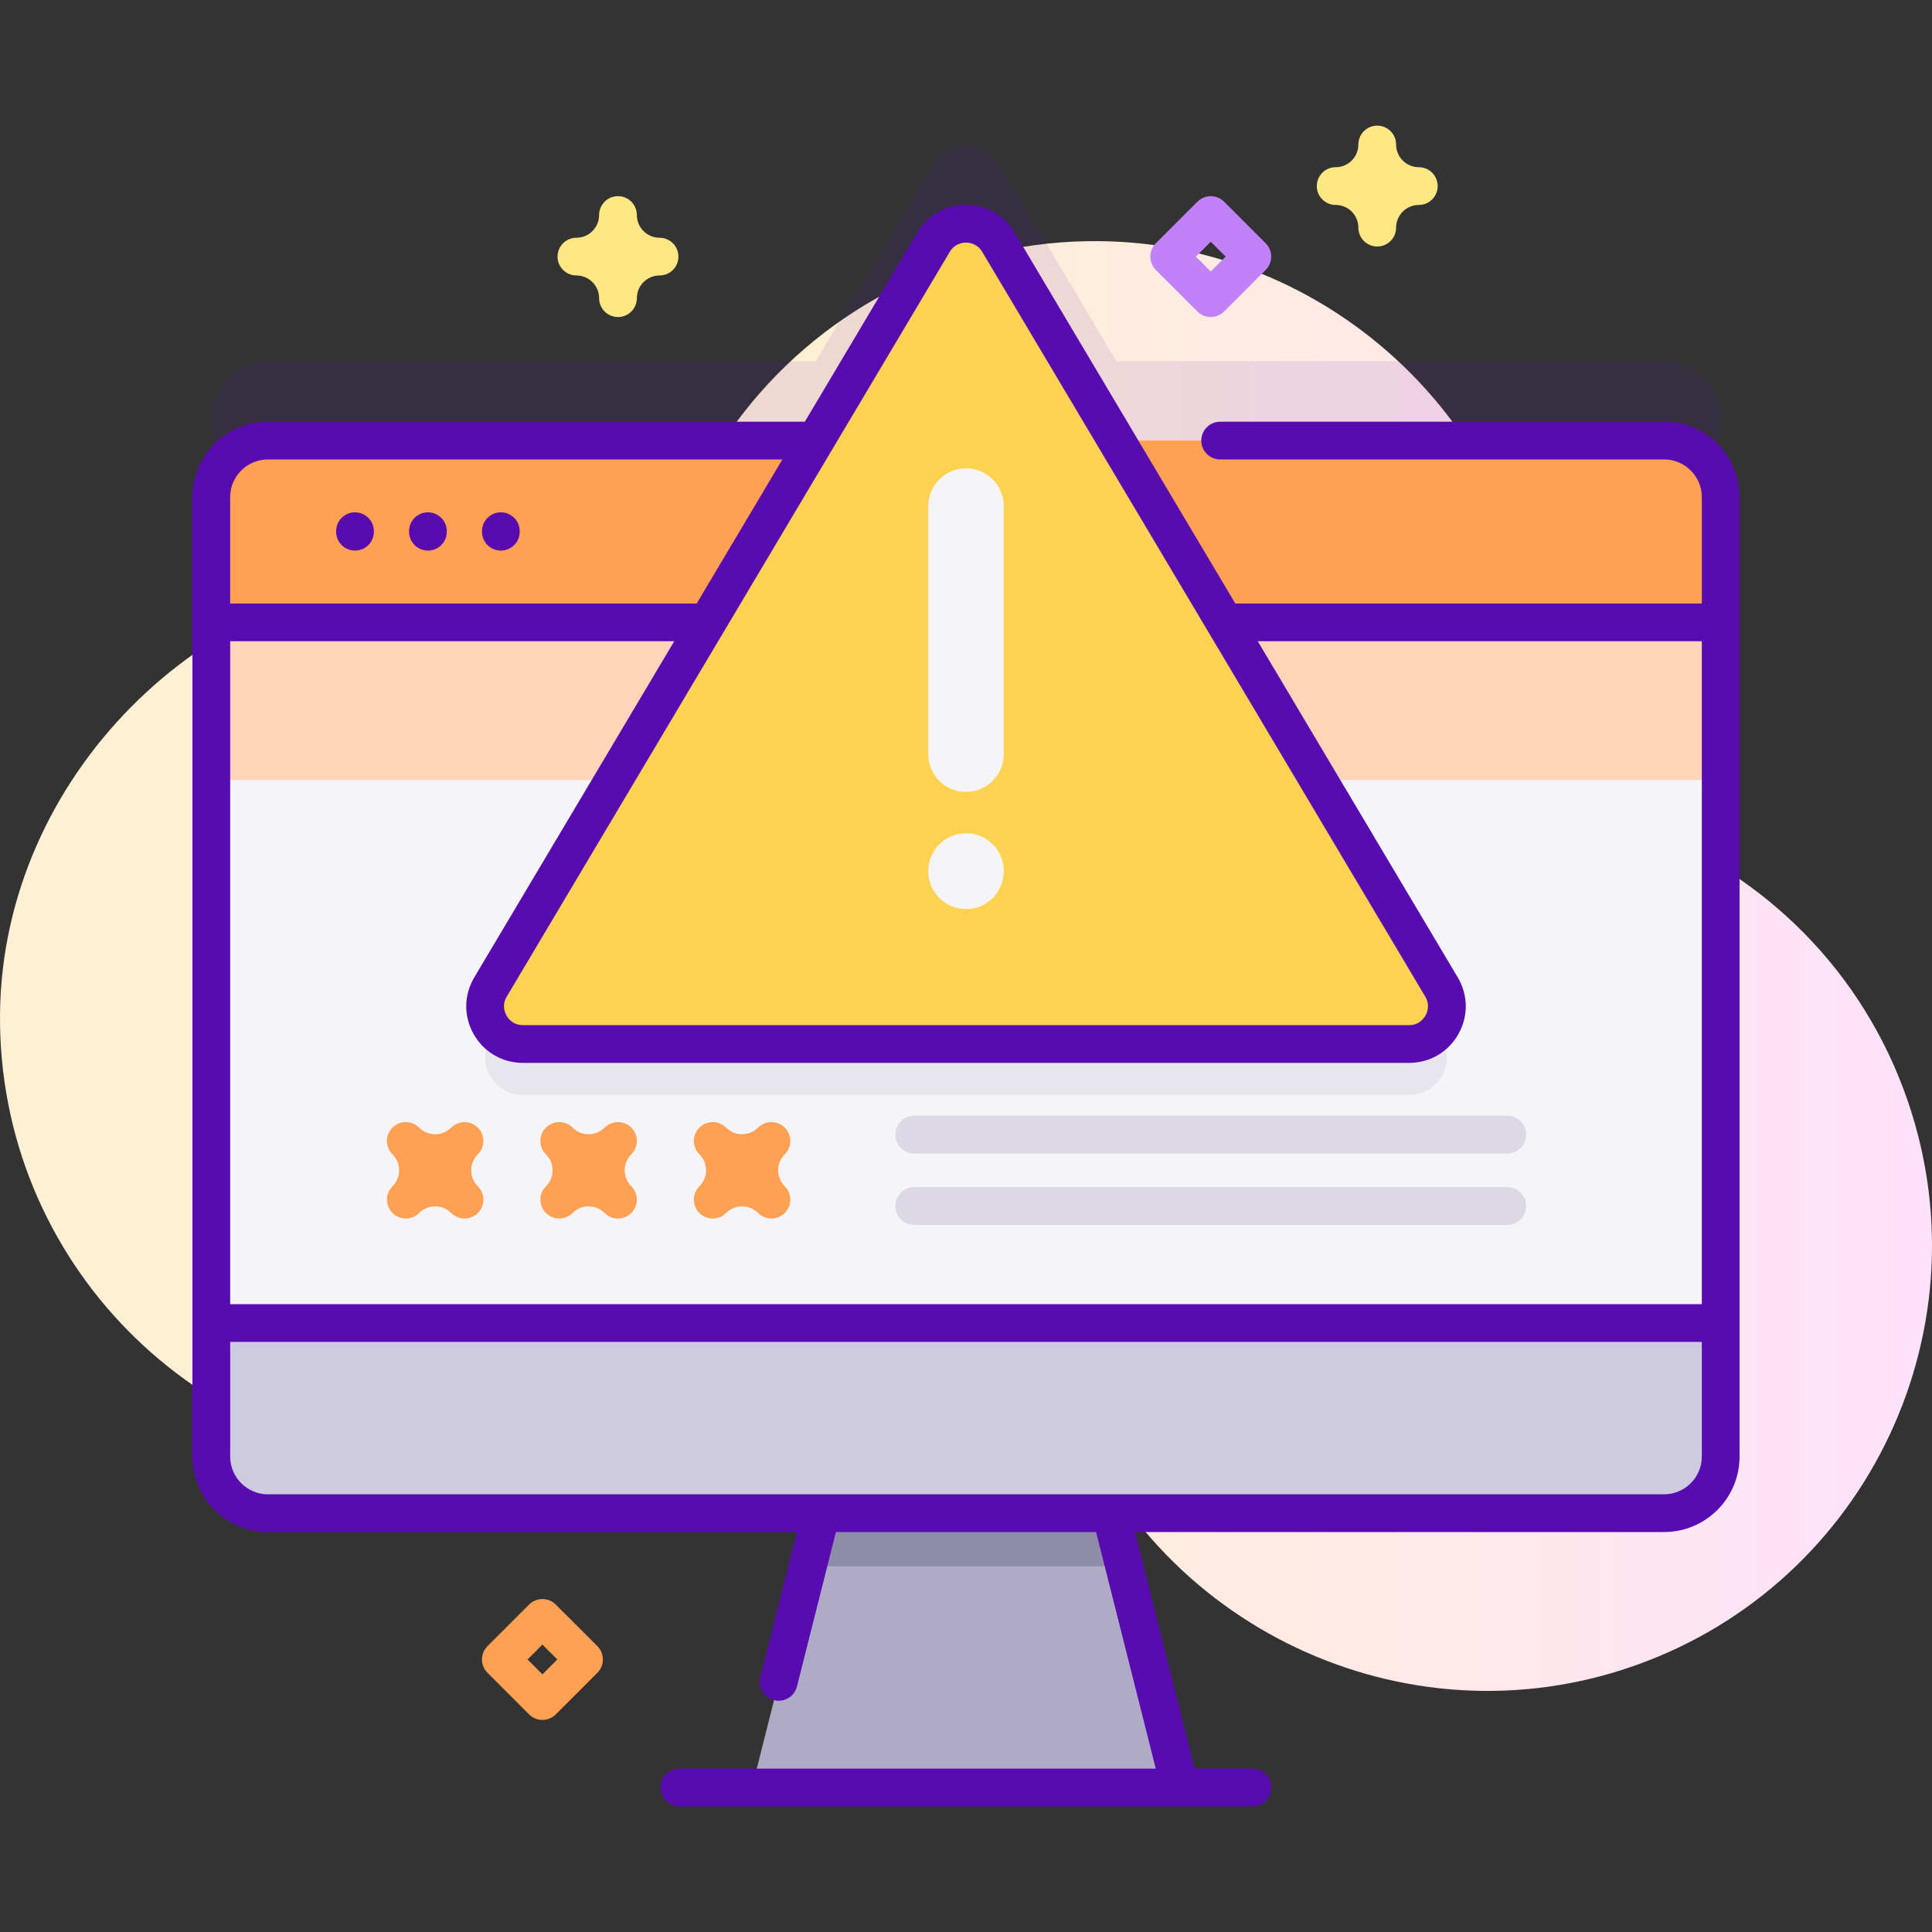
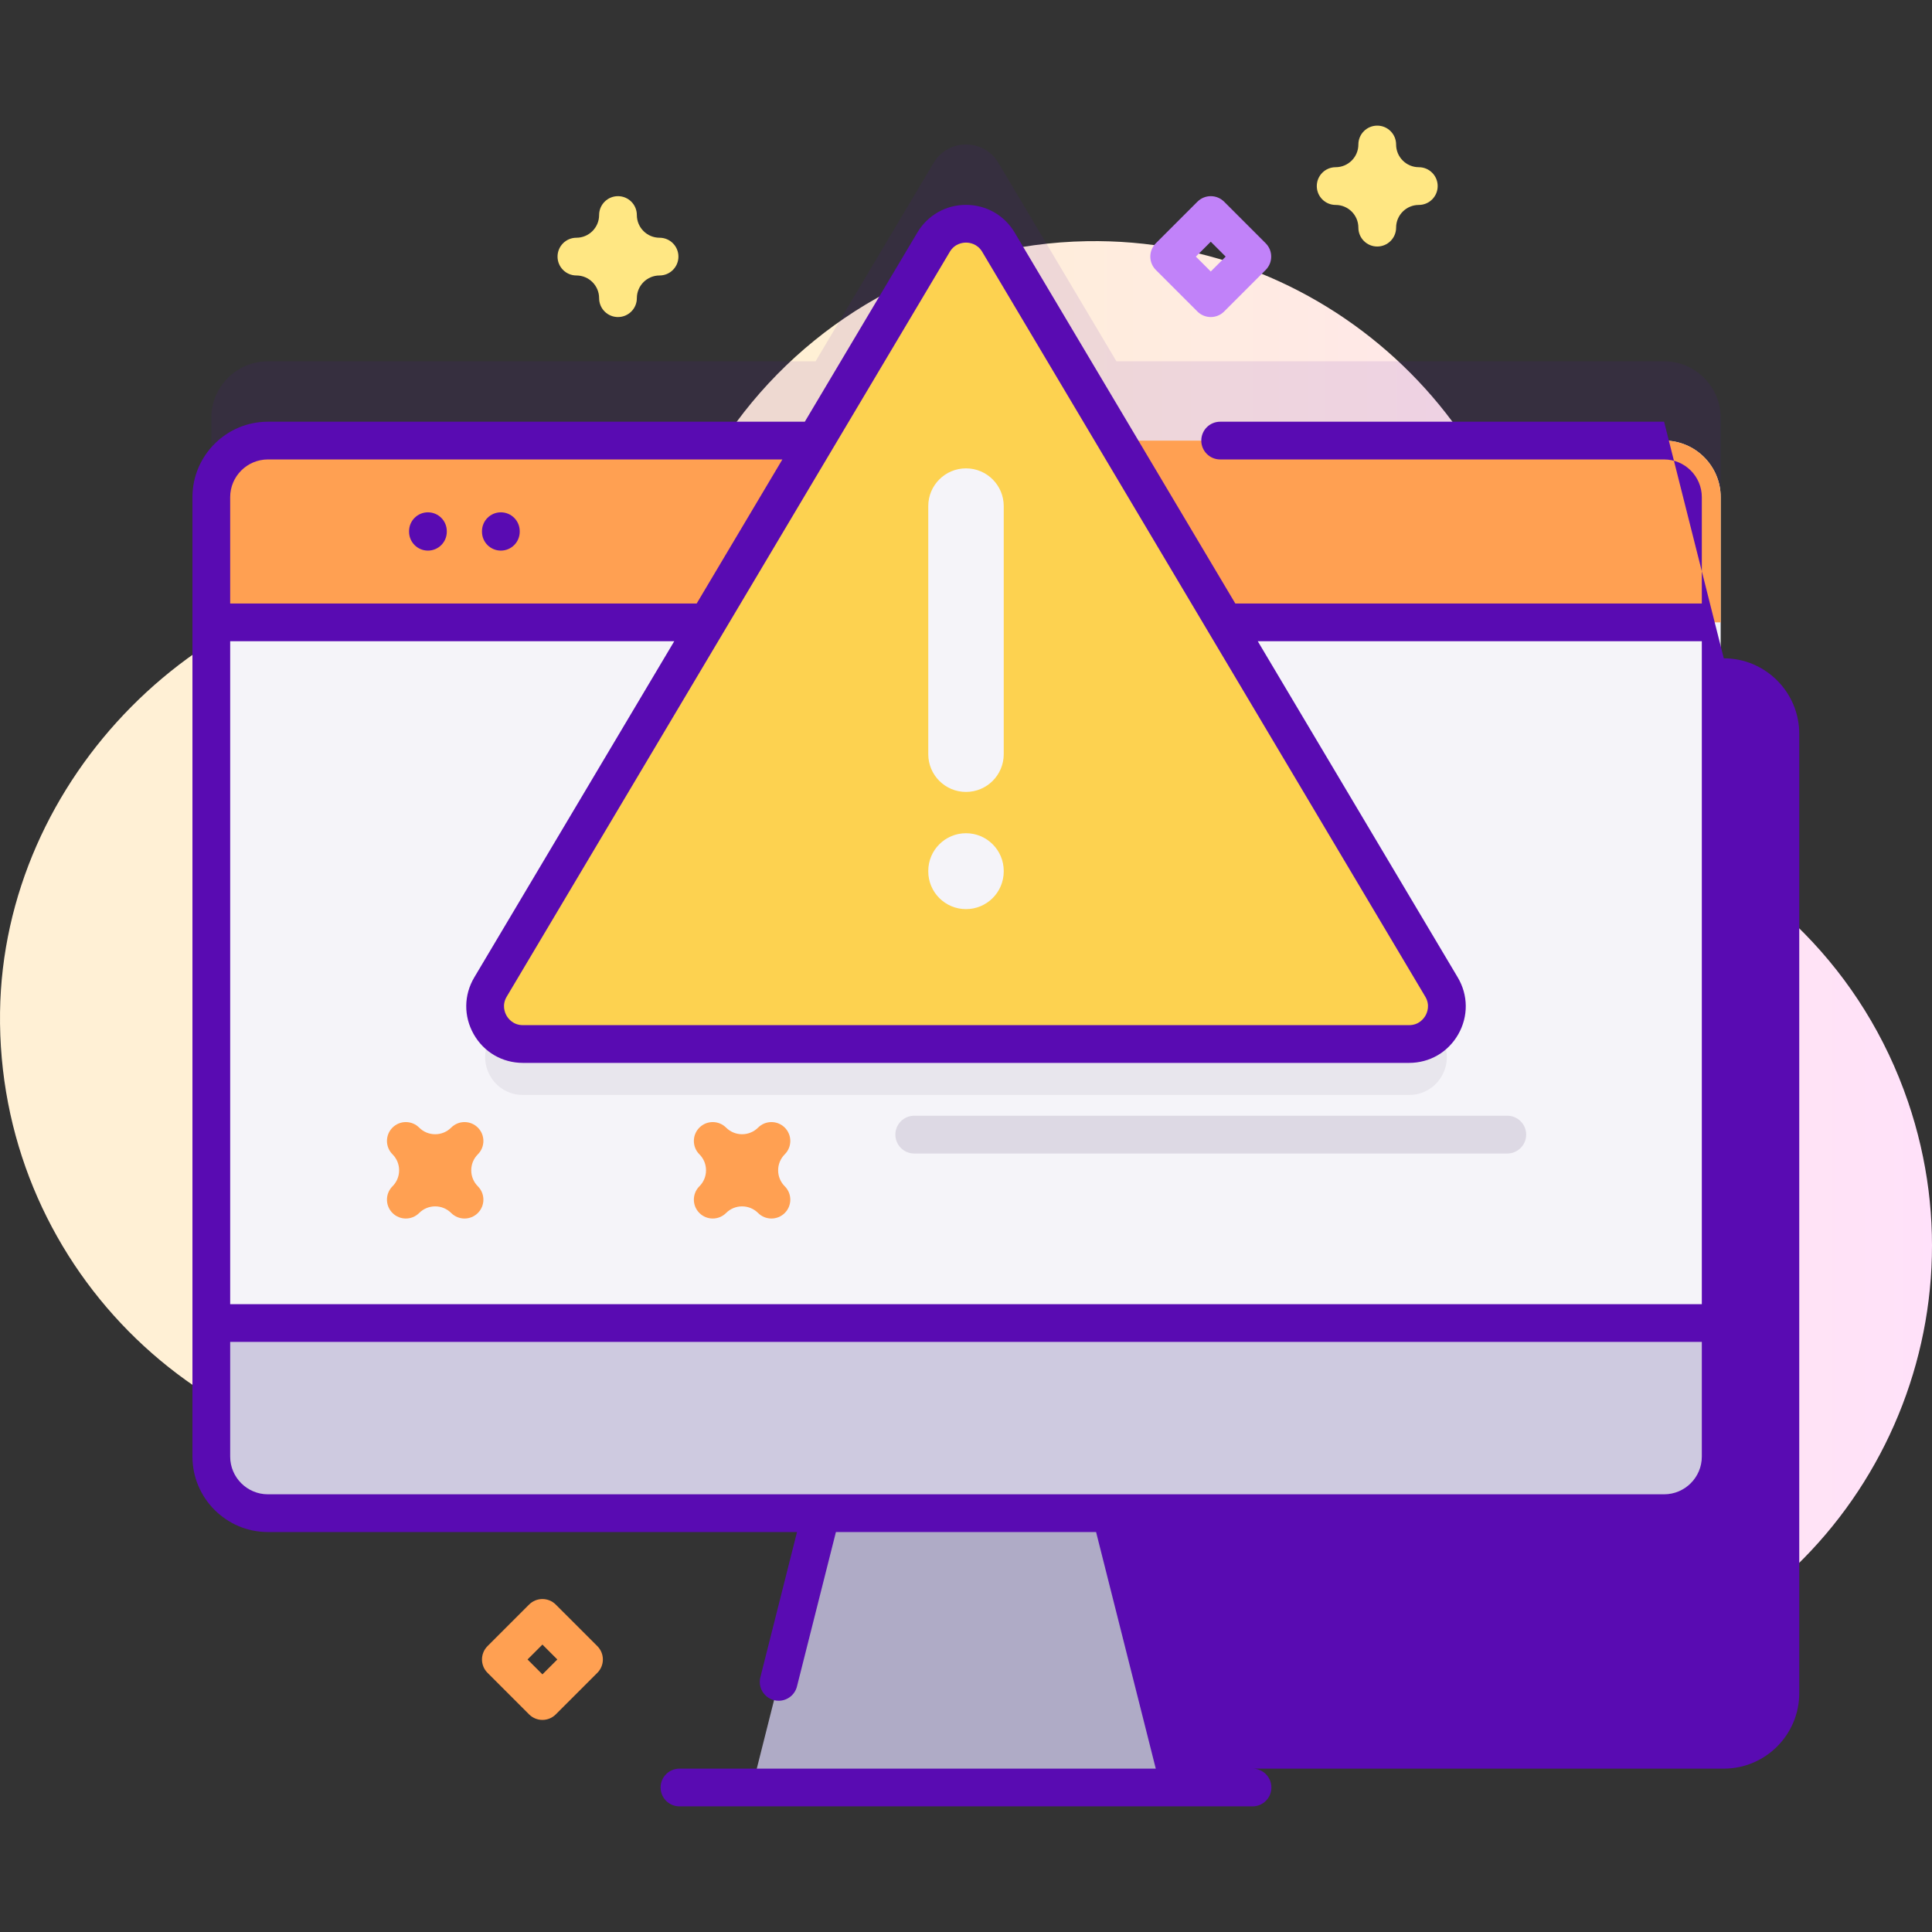
<svg xmlns="http://www.w3.org/2000/svg" id="Capa_1" enable-background="new 0 0 512 512" height="512" viewBox="0 0 512 512" width="512">
  <rect x="0" y="0" width="512" height="512" fill="#333333" stroke="none" />
  <linearGradient id="SVGID_1_" gradientUnits="userSpaceOnUse" x1="225.816" x2="864.887" y1="256.003" y2="256.003">
    <stop offset=".001" stop-color="#fff0d5" />
    <stop offset=".511" stop-color="#ffdfff" />
    <stop offset="1" stop-color="#d9ceff" />
  </linearGradient>
  <path d="m505.626 291.92c-11.826-34.61-38.138-60.16-69.852-72.202-16.43-6.239-27.346-21.856-27.587-39.429-.005-.384-.012-.769-.021-1.154-1.507-64.582-55.488-116.33-120.077-115.221-38.094.654-71.788 19.355-92.905 47.92-18.185 24.599-46.49 39.965-77.08 39.949-.898 0-1.797.009-2.7.029-61.917 1.354-114.567 54.478-115.393 116.404-.88 65.931 52.302 119.654 118.032 119.654 50.947 0 94.349-32.277 110.886-77.497 4.327-11.832 17.152-18.174 29.283-14.772.151.042.303.085.455.127 11.099 3.064 18.458 13.64 17.55 25.119-1.217 15.383.581 31.255 5.798 46.796 20.521 61.135 87.188 94.685 148.493 74.68 62.711-20.465 96.379-88.185 75.118-150.403z" fill="url(#SVGID_1_)" />
  <path d="m456 203.733v-92.979c0-8.28-6.72-15-15-15h-145.131l-31.274-52.574c-3.877-6.517-13.312-6.517-17.189 0l-31.274 52.574h-145.132c-8.28 0-15 6.72-15 15v92.979z" fill="#590bb2" opacity=".1" />
  <path d="m312.71 473.712h-113.421l22.682-89.904h68.057z" fill="#afabc6" />
-   <path d="m297.928 415.109h-83.857l7.9-31.301h68.057z" fill="#8e8ca8" />
  <path d="m456 131.758v254.25c0 8.28-6.72 15-15 15h-370c-8.28 0-15-6.72-15-15v-254.25c0-8.28 6.72-15 15-15h370c8.28 0 15 6.72 15 15z" fill="#f5f4f9" />
  <path d="m138.584 290.176h234.831c7.756 0 12.56-8.447 8.594-15.112l-117.414-197.383c-3.877-6.517-13.312-6.517-17.189 0l-117.416 197.383c-3.965 6.666.838 15.112 8.594 15.112z" fill="#e8e6ed" />
-   <path d="m456 206.733v-74.975c0-8.28-6.72-15-15-15h-370c-8.28 0-15 6.72-15 15v74.975z" fill="#ffd5b8" />
  <path d="m456 164.929v-33.171c0-8.284-6.716-15-15-15h-370c-8.284 0-15 6.716-15 15v33.171z" fill="#ffa052" />
  <path d="m56 350.616v35.39c0 8.284 6.716 15 15 15h370c8.284 0 15-6.716 15-15v-35.39z" fill="#cecae0" />
  <g fill="#590bb2">
-     <path d="m94.082 145.916c-2.762 0-5-2.239-5-5v-.145c0-2.761 2.238-5 5-5s5 2.239 5 5v.145c0 2.761-2.238 5-5 5z" />
    <path d="m113.406 145.916c-2.762 0-5-2.239-5-5v-.145c0-2.761 2.238-5 5-5s5 2.239 5 5v.145c0 2.761-2.238 5-5 5z" />
    <path d="m132.731 145.916c-2.762 0-5-2.239-5-5v-.145c0-2.761 2.238-5 5-5s5 2.239 5 5v.145c0 2.761-2.238 5-5 5z" />
  </g>
  <path d="m138.584 276.676h234.831c7.756 0 12.56-8.447 8.594-15.112l-117.414-197.383c-3.877-6.517-13.312-6.517-17.189 0l-117.416 197.383c-3.965 6.666.838 15.112 8.594 15.112z" fill="#fdd250" />
-   <path d="m441 111.758h-117.646c-2.762 0-5 2.239-5 5s2.238 5 5 5h117.646c5.514 0 10 4.486 10 10v28.171h-123.631l-58.478-98.305c-2.731-4.59-7.551-7.331-12.893-7.331-5.341 0-10.16 2.741-12.89 7.332l-29.823 50.133h-142.285c-11.028 0-20 8.972-20 20v254.247c0 11.028 8.972 20 20 20h140.215l-9.71 38.487c-.676 2.678.947 5.396 3.625 6.071.41.104.821.153 1.227.153 2.236 0 4.272-1.511 4.844-3.778l10.327-40.934h68.945l15.819 62.701h-126.226c-2.762 0-5 2.239-5 5s2.238 5 5 5h151.867c2.762 0 5-2.239 5-5s-2.238-5-5-5h-15.33l-15.819-62.701h140.216c11.028 0 20-8.972 20-20v-254.246c0-11.028-8.972-20-20-20zm10 58.171v175.686h-390v-175.686h117.683l-52.989 89.078c-2.794 4.696-2.85 10.334-.148 15.084s7.575 7.585 13.039 7.585h234.832c5.464 0 10.338-2.835 13.039-7.585s2.646-10.388-.148-15.083l-52.989-89.078h117.681zm-199.297-103.192c1.313-2.206 3.441-2.443 4.297-2.444.854 0 2.985.238 4.298 2.444l117.415 197.383c1.342 2.256.481 4.268.05 5.027-.433.76-1.722 2.528-4.347 2.528h-234.832c-2.625 0-3.914-1.768-4.347-2.528-.432-.76-1.292-2.771.05-5.028zm-180.703 55.021h136.338l-22.707 38.171h-123.631v-28.171c0-5.514 4.486-10 10-10zm370 274.247h-370c-5.514 0-10-4.486-10-10v-30.39h390v30.39c0 5.514-4.486 10-10 10z" fill="#590bb2" />
+   <path d="m441 111.758h-117.646c-2.762 0-5 2.239-5 5s2.238 5 5 5h117.646c5.514 0 10 4.486 10 10v28.171h-123.631l-58.478-98.305c-2.731-4.59-7.551-7.331-12.893-7.331-5.341 0-10.16 2.741-12.89 7.332l-29.823 50.133h-142.285c-11.028 0-20 8.972-20 20v254.247c0 11.028 8.972 20 20 20h140.215l-9.71 38.487c-.676 2.678.947 5.396 3.625 6.071.41.104.821.153 1.227.153 2.236 0 4.272-1.511 4.844-3.778l10.327-40.934h68.945l15.819 62.701h-126.226c-2.762 0-5 2.239-5 5s2.238 5 5 5h151.867c2.762 0 5-2.239 5-5s-2.238-5-5-5h-15.33h140.216c11.028 0 20-8.972 20-20v-254.246c0-11.028-8.972-20-20-20zm10 58.171v175.686h-390v-175.686h117.683l-52.989 89.078c-2.794 4.696-2.85 10.334-.148 15.084s7.575 7.585 13.039 7.585h234.832c5.464 0 10.338-2.835 13.039-7.585s2.646-10.388-.148-15.083l-52.989-89.078h117.681zm-199.297-103.192c1.313-2.206 3.441-2.443 4.297-2.444.854 0 2.985.238 4.298 2.444l117.415 197.383c1.342 2.256.481 4.268.05 5.027-.433.76-1.722 2.528-4.347 2.528h-234.832c-2.625 0-3.914-1.768-4.347-2.528-.432-.76-1.292-2.771.05-5.028zm-180.703 55.021h136.338l-22.707 38.171h-123.631v-28.171c0-5.514 4.486-10 10-10zm370 274.247h-370c-5.514 0-10-4.486-10-10v-30.39h390v30.39c0 5.514-4.486 10-10 10z" fill="#590bb2" />
  <path d="m256 209.87c-5.522 0-10-4.477-10-10v-65.75c0-5.523 4.478-10 10-10s10 4.477 10 10v65.75c0 5.523-4.478 10-10 10z" fill="#f5f4f9" />
  <path d="m256 240.928c-5.522 0-10-4.477-10-10v-.115c0-5.523 4.478-10 10-10s10 4.477 10 10v.115c0 5.523-4.478 10-10 10z" fill="#f5f4f9" />
  <path d="m123.104 322.921c-1.279 0-2.56-.488-3.535-1.464-2.34-2.339-6.146-2.341-8.485 0-1.951 1.952-5.119 1.952-7.07 0-.977-.977-1.465-2.256-1.465-3.536s.488-2.559 1.465-3.536c1.133-1.133 1.757-2.64 1.757-4.243s-.624-3.109-1.757-4.242c-.977-.976-1.465-2.256-1.465-3.535 0-1.28.488-2.56 1.464-3.536 1.953-1.953 5.118-1.954 7.071 0 1.134 1.133 2.641 1.757 4.243 1.757s3.108-.624 4.241-1.757c1.953-1.953 5.118-1.954 7.071 0 .977.976 1.465 2.256 1.465 3.535 0 1.28-.488 2.56-1.464 3.536-2.34 2.34-2.34 6.146-.001 8.485.977.977 1.465 2.256 1.465 3.536s-.488 2.559-1.465 3.536c-.975.976-2.255 1.464-3.535 1.464z" fill="#ffa052" />
-   <path d="m163.771 322.921c-1.279 0-2.56-.488-3.535-1.464-2.34-2.34-6.146-2.34-8.486 0-1.951 1.952-5.119 1.952-7.07 0-.977-.977-1.465-2.256-1.465-3.536s.488-2.559 1.465-3.536c1.133-1.133 1.757-2.64 1.757-4.243s-.624-3.109-1.757-4.242c-.977-.976-1.465-2.256-1.465-3.535 0-1.28.488-2.56 1.464-3.536 1.953-1.953 5.118-1.954 7.071 0 2.34 2.339 6.146 2.339 8.486 0 1.951-1.952 5.118-1.953 7.071 0 .976.976 1.464 2.256 1.464 3.536 0 1.279-.488 2.559-1.465 3.535-1.133 1.133-1.757 2.64-1.757 4.242s.624 3.109 1.757 4.243c.977.977 1.465 2.256 1.465 3.536s-.488 2.559-1.465 3.536c-.975.976-2.255 1.464-3.535 1.464z" fill="#ffa052" />
  <path d="m204.438 322.921c-1.279 0-2.56-.488-3.535-1.464-2.34-2.34-6.146-2.34-8.486 0-1.951 1.952-5.119 1.952-7.07 0-.977-.977-1.465-2.256-1.465-3.536s.488-2.559 1.465-3.536c1.133-1.133 1.757-2.64 1.757-4.243s-.624-3.109-1.757-4.242c-.977-.976-1.465-2.256-1.465-3.535 0-1.28.488-2.56 1.464-3.536 1.953-1.953 5.118-1.954 7.071 0 2.34 2.339 6.146 2.339 8.486 0 1.951-1.952 5.118-1.953 7.071 0 .976.976 1.464 2.256 1.464 3.536 0 1.279-.488 2.559-1.465 3.535-1.133 1.133-1.757 2.64-1.757 4.242s.624 3.109 1.757 4.243c.977.977 1.465 2.256 1.465 3.536s-.488 2.559-1.465 3.536c-.975.976-2.255 1.464-3.535 1.464z" fill="#ffa052" />
  <path d="m399.443 305.694h-157.154c-2.766 0-5.008-2.242-5.008-5.008s2.242-5.008 5.008-5.008h157.154c2.766 0 5.008 2.242 5.008 5.008s-2.241 5.008-5.008 5.008z" fill="#ddd9e4" />
-   <path d="m399.443 324.608h-157.154c-2.766 0-5.008-2.242-5.008-5.008s2.242-5.008 5.008-5.008h157.154c2.766 0 5.008 2.242 5.008 5.008 0 2.765-2.241 5.008-5.008 5.008z" fill="#ddd9e4" />
  <path d="m143.749 455.796c-1.326 0-2.598-.527-3.535-1.464l-11.018-11.018c-1.953-1.953-1.953-5.119 0-7.071l11.018-11.018c.938-.938 2.209-1.464 3.535-1.464s2.598.527 3.535 1.464l11.019 11.018c.938.938 1.465 2.209 1.465 3.536s-.526 2.598-1.465 3.536l-11.019 11.018c-.937.936-2.209 1.463-3.535 1.463zm-3.946-16.018 3.946 3.947 3.947-3.947-3.947-3.947z" fill="#ffa052" />
  <path d="m320.866 84.021c-1.326 0-2.598-.527-3.535-1.464l-11.019-11.018c-.938-.938-1.465-2.209-1.465-3.536s.526-2.598 1.465-3.536l11.019-11.018c.938-.938 2.209-1.464 3.535-1.464 1.326 0 2.598.527 3.535 1.464l11.018 11.018c1.953 1.953 1.953 5.119 0 7.071l-11.018 11.018c-.937.938-2.209 1.465-3.535 1.465zm-3.947-16.018 3.947 3.947 3.946-3.947-3.946-3.947z" fill="#c182f9" />
  <path d="m364.982 65.329c-2.762 0-5-2.239-5-5 0-3.318-2.7-6.018-6.019-6.018-2.762 0-5-2.239-5-5s2.238-5 5-5c3.318 0 6.019-2.7 6.019-6.018 0-2.761 2.238-5 5-5s5 2.239 5 5c0 3.318 2.699 6.018 6.018 6.018 2.762 0 5 2.239 5 5s-2.238 5-5 5c-3.318 0-6.018 2.7-6.018 6.018 0 2.762-2.238 5-5 5z" fill="#ffe783" />
  <path d="m163.771 84.021c-2.762 0-5-2.239-5-5 0-3.318-2.699-6.018-6.018-6.018-2.762 0-5-2.239-5-5s2.238-5 5-5c3.318 0 6.018-2.7 6.018-6.018 0-2.761 2.238-5 5-5s5 2.239 5 5c0 3.318 2.7 6.018 6.019 6.018 2.762 0 5 2.239 5 5s-2.238 5-5 5c-3.318 0-6.019 2.7-6.019 6.018 0 2.761-2.238 5-5 5z" fill="#ffe783" />
</svg>